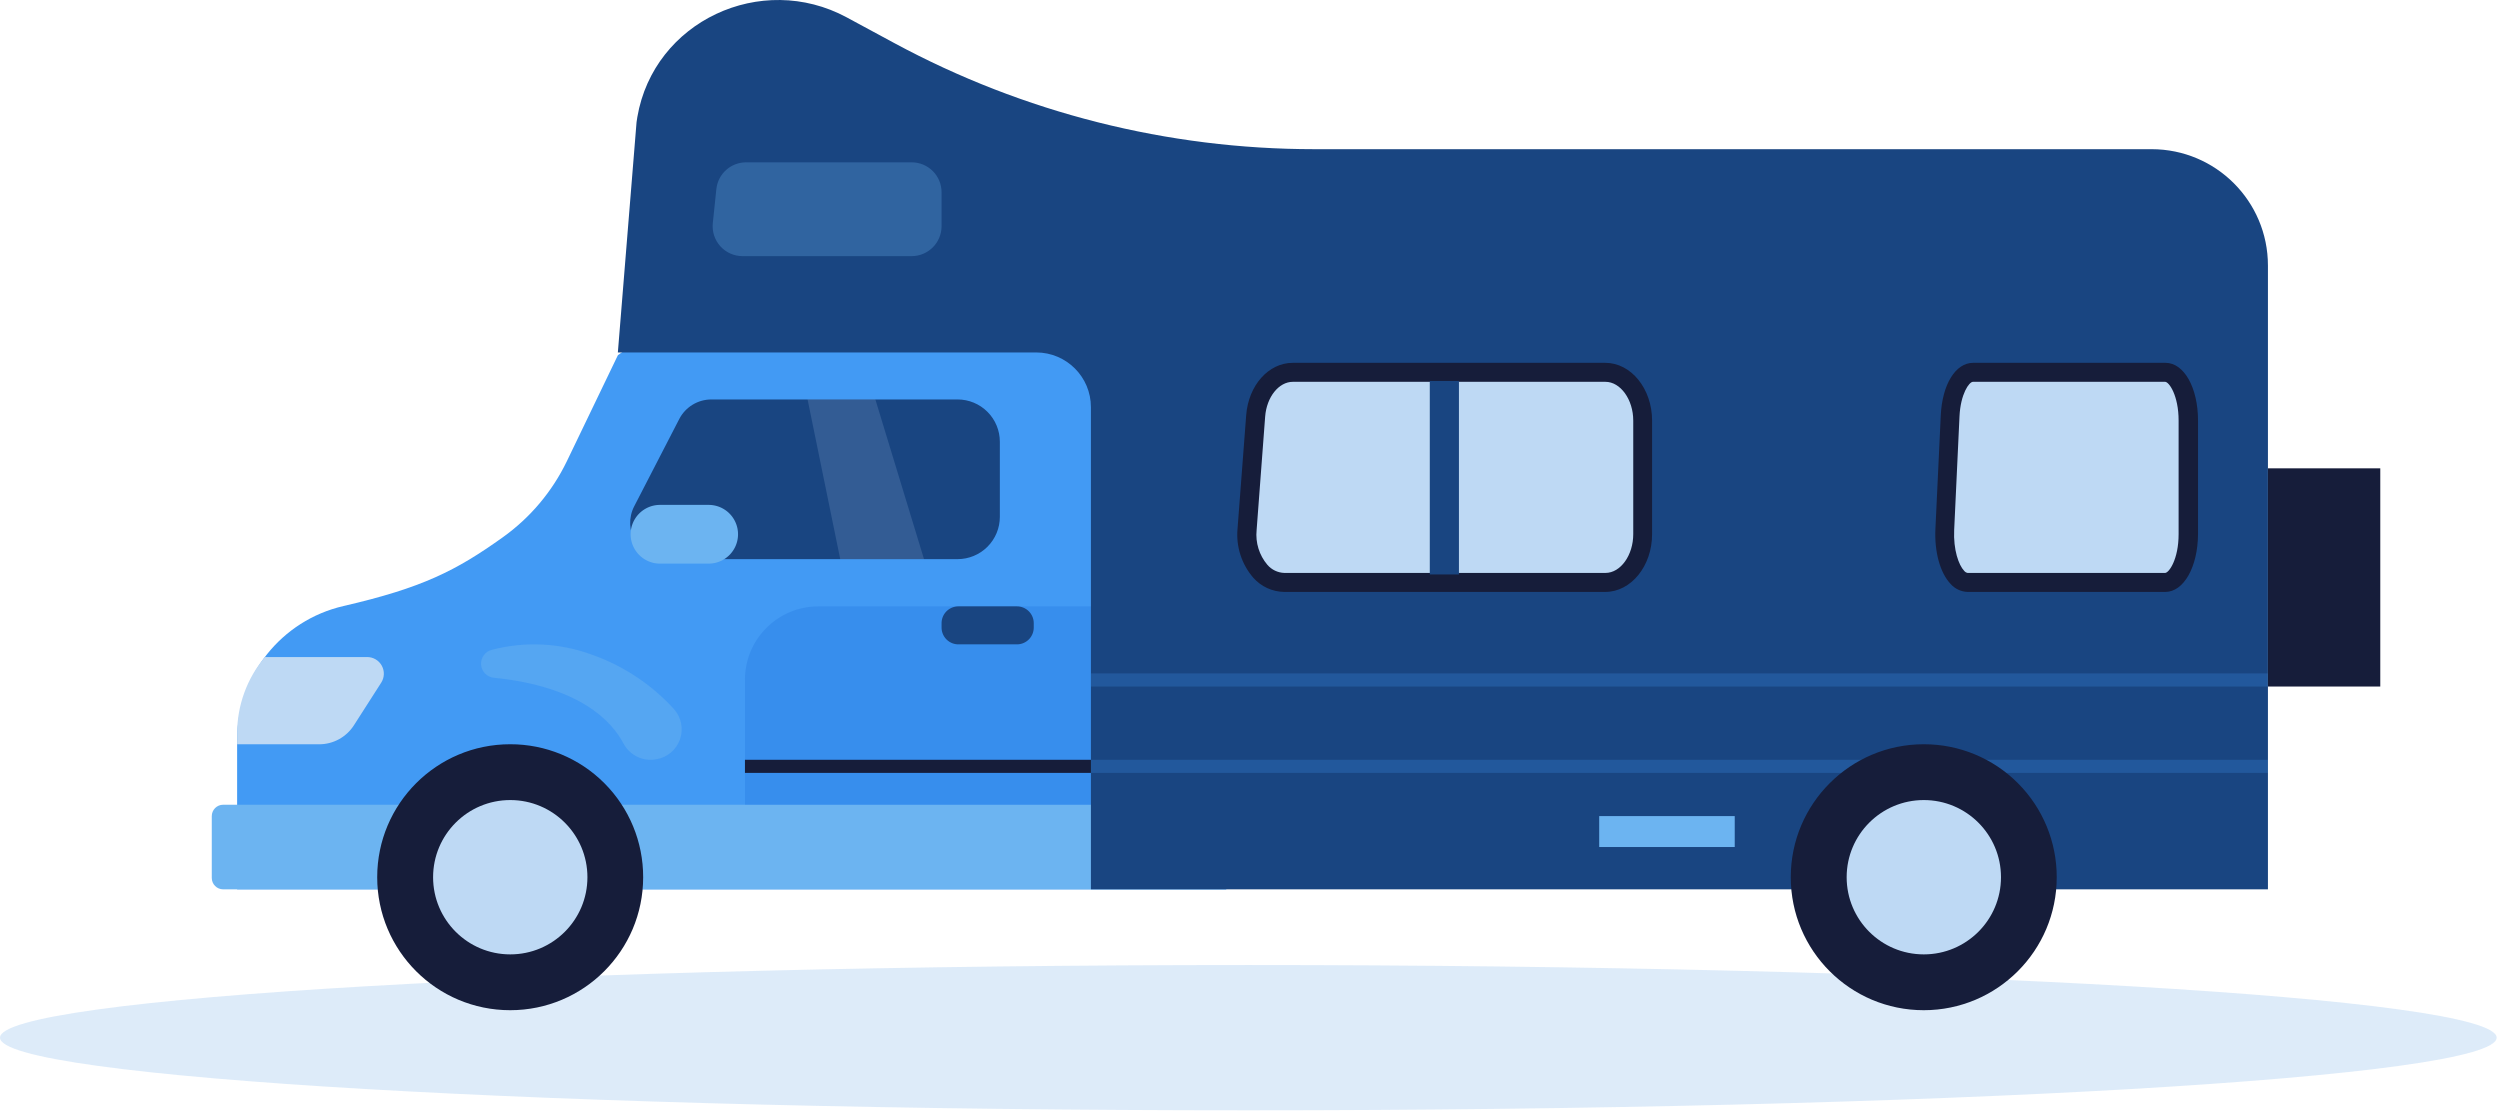
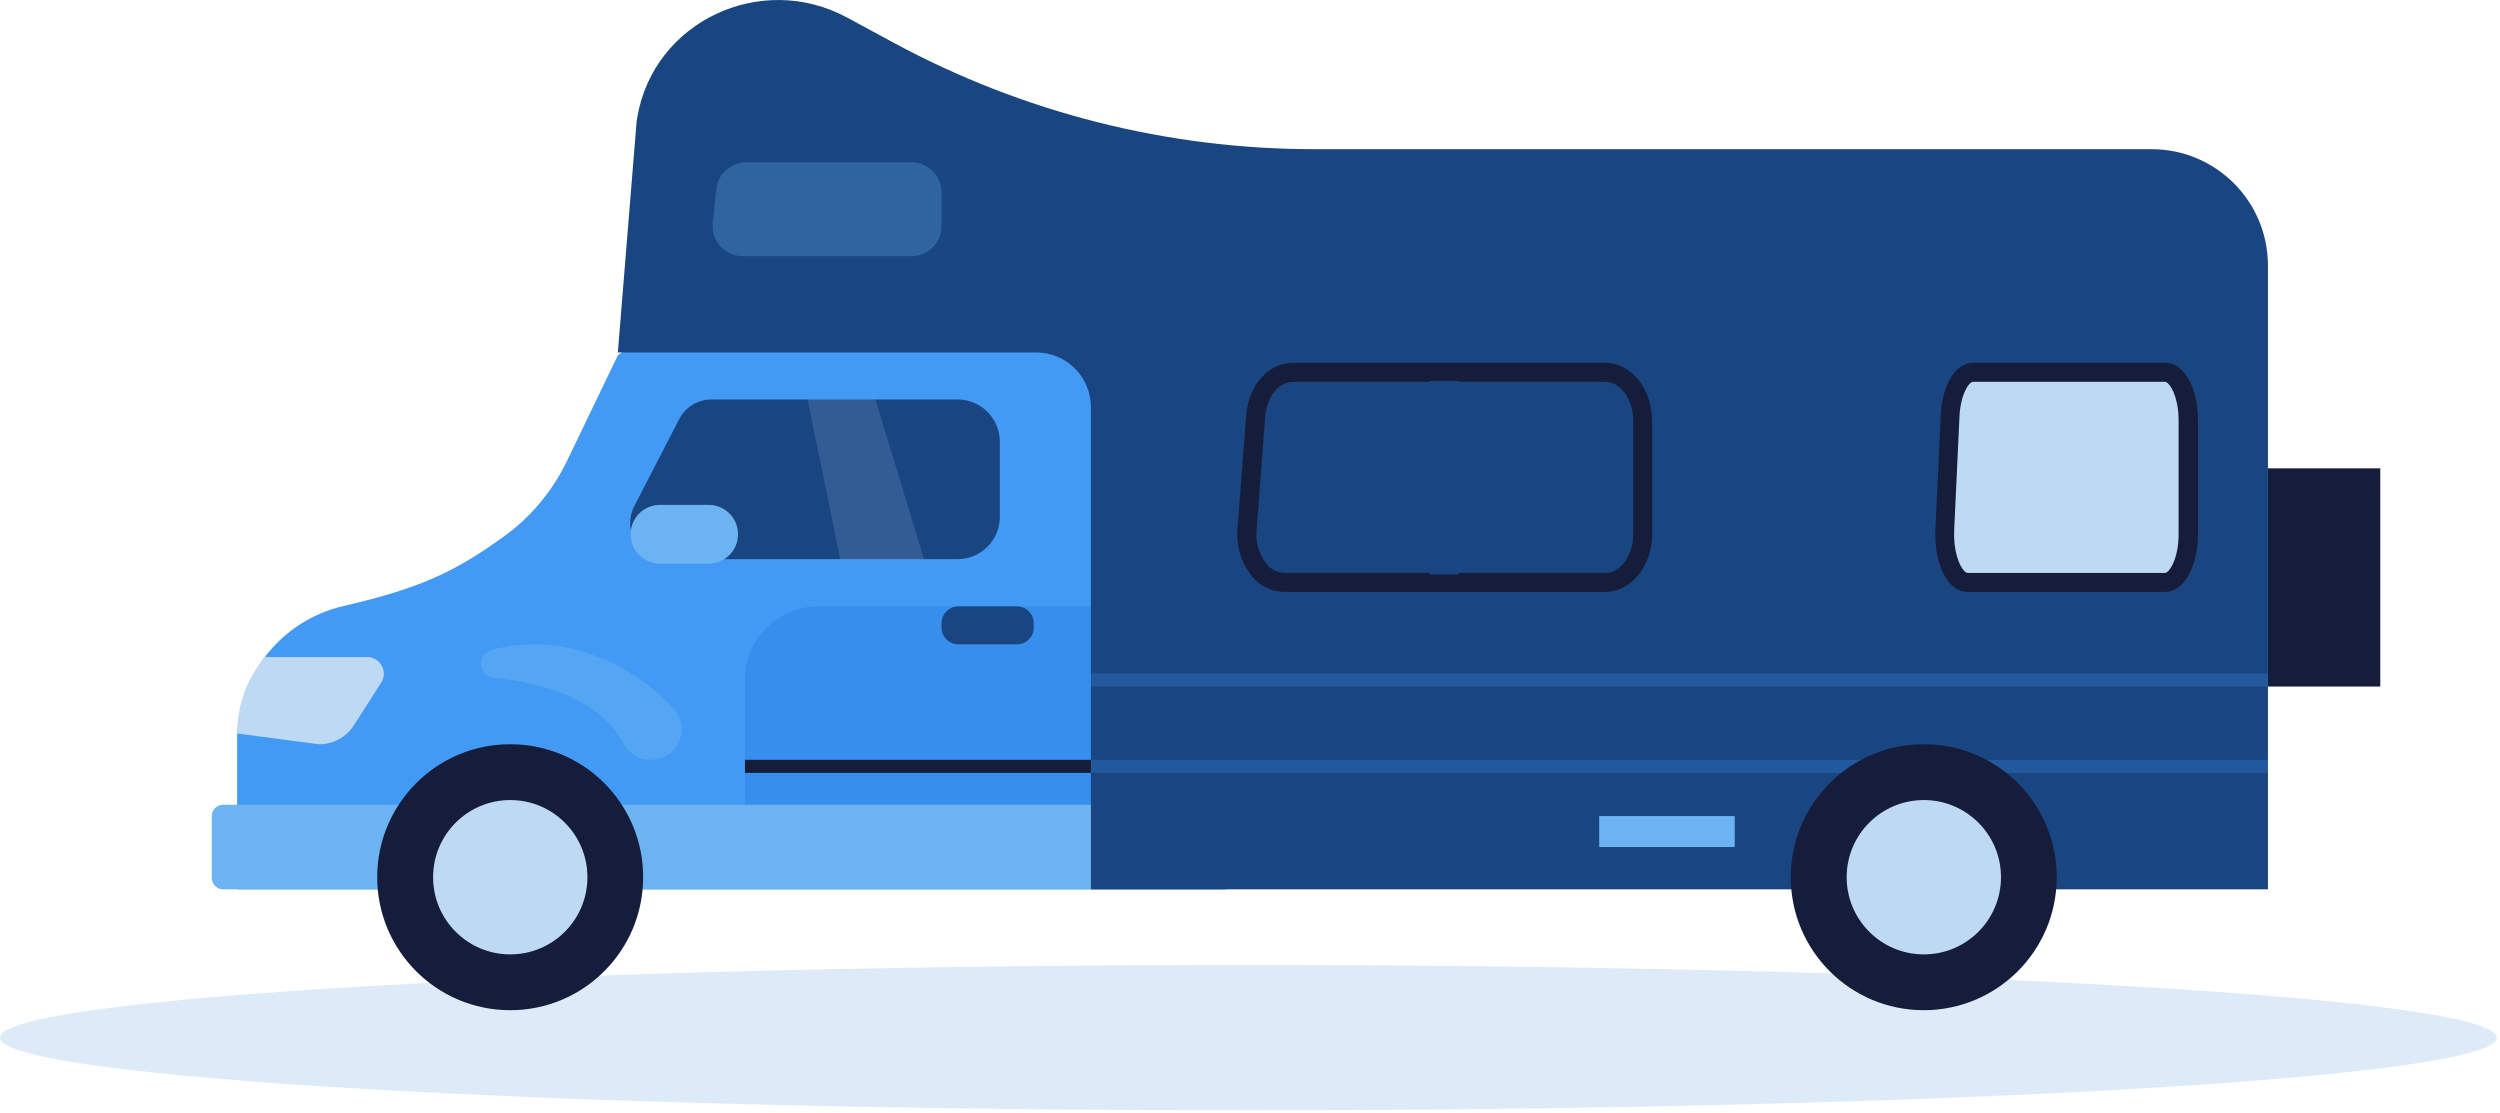
<svg xmlns="http://www.w3.org/2000/svg" width="658px" height="293px" viewBox="0 0 658 293" version="1.1">
  <desc>Created with Lunacy</desc>
  <g id="Group-21">
    <path d="M328.56 38.24C510.019 38.24 657.12 29.68 657.12 19.12C657.12 8.56 510.019 0 328.56 0C147.101 0 0 8.56 0 19.12C0 29.68 147.101 38.24 328.56 38.24Z" transform="translate(0 253.995)" id="Oval" fill="#BED9F4" fill-opacity="0.52" stroke="none" />
    <path d="M260.33 151.81L6.08353e-07 151.81L6.08353e-07 112.45C-0.003 95.626 11.607 81.026 28 77.24C48.7 72.46 57.59 67.97 69.94 59.14C77.142 53.991 82.933 47.114 86.78 39.14L100.22 11.22C109.857 3.956 121.592 0.018 133.66 0L261.97 0L260.33 151.81" transform="translate(62.41 82.265)" id="Path" fill="#429AF4" stroke="none" />
    <path d="M267 22.27L3 22.27C1.343 22.27 0 20.927 0 19.27L0 3C0 1.343 1.343 0 3 0L267 0" transform="translate(55.74 211.805)" id="Path" fill="#6CB4F1" stroke="none" />
    <path d="M70 35C70 54.33 54.33 70 35 70C15.67 70 0 54.33 0 35C0 15.67 15.67 7.03827e-05 35 7.03827e-05C44.288 -0.019 53.202 3.663 59.769 10.231C66.337 16.799 70.019 25.712 70 35L70 35Z" transform="translate(99.28 195.885)" id="Path" fill="#161D3A" stroke="none" />
    <path d="M20.31 40.62C31.527 40.62 40.62 31.527 40.62 20.31C40.62 9.093 31.527 0 20.31 0C9.093 0 0 9.093 0 20.31C0 31.527 9.093 40.62 20.31 40.62Z" transform="translate(113.99 210.575)" id="Oval" fill="#BED9F4" stroke="none" />
    <path d="M12.931 5.13L1.061 28.13C-0.464 31.084 -0.338 34.62 1.392 37.459C3.122 40.298 6.206 42.03 9.531 42.03L86.161 42.03C89.115 42.033 91.948 40.861 94.038 38.774C96.127 36.686 97.301 33.854 97.301 30.9L97.301 11.13C97.301 8.176 96.127 5.344 94.038 3.256C91.948 1.169 89.115 -0.003 86.161 2.69718e-05L21.401 2.69718e-05C17.84 -0.008 14.573 1.971 12.931 5.13Z" transform="translate(165.859 105.135)" id="Path" fill="#194581" stroke="none" />
    <path d="M19.31 0L126.67 0L126.67 52.2L0 52.2L0 19.31C0 8.645 8.645 5.68434e-14 19.31 5.68434e-14L19.31 0Z" transform="translate(196.07 159.595)" id="Path" fill="#277CE1" fill-opacity="0.39" stroke="none" />
    <path d="M3.379 8.787C1.568 8.612 0.146 7.159 0.011 5.344C-0.125 3.53 1.065 1.881 2.829 1.438C11.54 -0.847 20.741 -0.4 29.189 2.717C37.448 5.629 44.858 10.539 50.759 17.008C52.712 19.179 53.327 22.241 52.363 24.998C51.399 27.754 49.01 29.766 46.129 30.247L46.129 30.247C42.673 30.901 39.191 29.243 37.519 26.148C34.399 20.188 25.959 11.068 3.379 8.787Z" transform="translate(126.611 169.598)" id="Path" fill="#6CB4F1" fill-opacity="0.47" stroke="none" />
    <path d="M0 0L126.7 0L126.7 3.45L0 3.45L0 0Z" transform="translate(196.07 199.975)" id="Rectangle" fill="#161D3A" stroke="none" />
    <path d="M4.429 0L19.831 0Q19.94 0 20.048 0.005Q20.157 0.011 20.265 0.021Q20.373 0.032 20.481 0.048Q20.588 0.064 20.695 0.085Q20.802 0.106 20.907 0.133Q21.013 0.159 21.117 0.191Q21.221 0.222 21.323 0.259Q21.425 0.296 21.526 0.337Q21.626 0.379 21.725 0.425Q21.823 0.472 21.919 0.523Q22.015 0.574 22.108 0.63Q22.201 0.686 22.292 0.746Q22.382 0.807 22.469 0.872Q22.557 0.936 22.641 1.005Q22.725 1.074 22.805 1.147Q22.886 1.22 22.963 1.297Q23.04 1.374 23.113 1.455Q23.186 1.535 23.255 1.619Q23.324 1.703 23.388 1.791Q23.453 1.878 23.514 1.968Q23.574 2.059 23.63 2.152Q23.686 2.245 23.737 2.341Q23.788 2.437 23.835 2.535Q23.881 2.634 23.923 2.734Q23.965 2.835 24.001 2.937Q24.038 3.039 24.069 3.143Q24.101 3.247 24.127 3.353Q24.154 3.458 24.175 3.565Q24.196 3.672 24.212 3.779Q24.228 3.887 24.239 3.995Q24.249 4.103 24.255 4.212Q24.26 4.32 24.26 4.429L24.26 5.571Q24.26 5.68 24.255 5.788Q24.249 5.897 24.239 6.005Q24.228 6.113 24.212 6.221Q24.196 6.328 24.175 6.435Q24.154 6.542 24.127 6.647Q24.101 6.753 24.069 6.857Q24.038 6.961 24.001 7.063Q23.965 7.165 23.923 7.266Q23.881 7.366 23.835 7.465Q23.788 7.563 23.737 7.659Q23.686 7.755 23.63 7.848Q23.574 7.941 23.514 8.032Q23.453 8.122 23.388 8.209Q23.324 8.297 23.255 8.381Q23.186 8.465 23.113 8.545Q23.04 8.626 22.963 8.703Q22.886 8.78 22.805 8.853Q22.725 8.926 22.641 8.995Q22.557 9.064 22.469 9.128Q22.382 9.193 22.292 9.254Q22.201 9.314 22.108 9.37Q22.015 9.426 21.919 9.477Q21.823 9.528 21.725 9.575Q21.626 9.621 21.526 9.663Q21.425 9.704 21.323 9.741Q21.221 9.778 21.117 9.809Q21.013 9.841 20.907 9.867Q20.802 9.894 20.695 9.915Q20.588 9.936 20.481 9.952Q20.373 9.968 20.265 9.979Q20.157 9.989 20.048 9.995Q19.94 10 19.831 10L4.429 10Q4.32 10 4.212 9.995Q4.103 9.989 3.995 9.979Q3.887 9.968 3.779 9.952Q3.672 9.936 3.565 9.915Q3.458 9.894 3.353 9.867Q3.247 9.841 3.143 9.809Q3.039 9.778 2.937 9.741Q2.835 9.704 2.734 9.663Q2.634 9.621 2.535 9.575Q2.437 9.528 2.341 9.477Q2.245 9.426 2.152 9.37Q2.059 9.314 1.968 9.254Q1.878 9.193 1.791 9.128Q1.703 9.064 1.619 8.995Q1.535 8.926 1.455 8.853Q1.374 8.78 1.297 8.703Q1.22 8.626 1.147 8.545Q1.074 8.465 1.005 8.381Q0.936 8.297 0.872 8.209Q0.807 8.122 0.746 8.032Q0.686 7.941 0.63 7.848Q0.574 7.755 0.523 7.659Q0.472 7.563 0.425 7.465Q0.379 7.366 0.337 7.266Q0.296 7.165 0.259 7.063Q0.222 6.961 0.191 6.857Q0.159 6.753 0.133 6.647Q0.106 6.542 0.085 6.435Q0.064 6.328 0.048 6.221Q0.032 6.113 0.021 6.005Q0.011 5.897 0.005 5.788Q0 5.68 0 5.571L0 4.429Q0 4.32 0.005 4.212Q0.011 4.103 0.021 3.995Q0.032 3.887 0.048 3.779Q0.064 3.672 0.085 3.565Q0.106 3.458 0.133 3.353Q0.159 3.247 0.191 3.143Q0.222 3.039 0.259 2.937Q0.296 2.835 0.337 2.734Q0.379 2.634 0.425 2.535Q0.472 2.437 0.523 2.341Q0.574 2.245 0.63 2.152Q0.686 2.059 0.746 1.968Q0.807 1.878 0.872 1.791Q0.936 1.703 1.005 1.619Q1.074 1.535 1.147 1.455Q1.22 1.374 1.297 1.297Q1.374 1.22 1.455 1.147Q1.535 1.074 1.619 1.005Q1.703 0.936 1.791 0.872Q1.878 0.807 1.968 0.746Q2.059 0.686 2.152 0.63Q2.245 0.574 2.341 0.523Q2.437 0.472 2.535 0.425Q2.634 0.379 2.734 0.337Q2.835 0.296 2.937 0.259Q3.039 0.222 3.143 0.191Q3.247 0.159 3.353 0.133Q3.458 0.106 3.565 0.085Q3.672 0.064 3.779 0.048Q3.887 0.032 3.995 0.021Q4.103 0.011 4.212 0.005Q4.32 0 4.429 0L4.429 0Z" transform="translate(247.82 159.595)" id="Rectangle" fill="#194581" stroke="none" />
    <path d="M0 0L8.6 42.05L30.65 42.05L17.84 0L0 0L0 0Z" transform="translate(212.55 105.115)" id="Path" fill="#BED9F4" fill-opacity="0.16" stroke="none" />
    <path d="M7.729 0L20.541 0Q20.731 0 20.92 0.009Q21.11 0.019 21.299 0.037Q21.487 0.056 21.675 0.084Q21.863 0.111 22.049 0.149Q22.235 0.186 22.419 0.232Q22.603 0.278 22.785 0.333Q22.966 0.388 23.145 0.452Q23.323 0.516 23.499 0.588Q23.674 0.661 23.846 0.742Q24.017 0.823 24.184 0.913Q24.352 1.002 24.515 1.1Q24.677 1.197 24.835 1.303Q24.993 1.408 25.145 1.521Q25.298 1.634 25.444 1.754Q25.591 1.875 25.732 2.002Q25.872 2.13 26.006 2.264Q26.14 2.398 26.268 2.539Q26.395 2.679 26.516 2.826Q26.636 2.972 26.749 3.125Q26.862 3.277 26.967 3.435Q27.073 3.593 27.17 3.756Q27.268 3.918 27.357 4.086Q27.447 4.253 27.528 4.424Q27.609 4.596 27.682 4.771Q27.754 4.947 27.818 5.125Q27.882 5.304 27.937 5.485Q27.992 5.667 28.038 5.851Q28.084 6.035 28.122 6.221Q28.159 6.407 28.186 6.595Q28.214 6.783 28.233 6.971Q28.251 7.16 28.261 7.35Q28.27 7.539 28.27 7.729L28.27 7.731Q28.27 7.921 28.261 8.11Q28.251 8.3 28.233 8.489Q28.214 8.677 28.186 8.865Q28.159 9.053 28.122 9.239Q28.084 9.425 28.038 9.609Q27.992 9.793 27.937 9.975Q27.882 10.156 27.818 10.335Q27.754 10.514 27.682 10.689Q27.609 10.864 27.528 11.036Q27.447 11.207 27.357 11.374Q27.268 11.542 27.17 11.704Q27.073 11.867 26.967 12.025Q26.862 12.183 26.749 12.335Q26.636 12.488 26.516 12.634Q26.395 12.781 26.268 12.921Q26.14 13.062 26.006 13.196Q25.872 13.33 25.732 13.458Q25.591 13.585 25.444 13.706Q25.298 13.826 25.145 13.939Q24.993 14.052 24.835 14.157Q24.677 14.263 24.515 14.36Q24.352 14.458 24.184 14.547Q24.017 14.637 23.846 14.718Q23.674 14.799 23.499 14.872Q23.323 14.944 23.145 15.008Q22.966 15.072 22.785 15.127Q22.603 15.182 22.419 15.228Q22.235 15.274 22.049 15.312Q21.863 15.348 21.675 15.376Q21.487 15.404 21.299 15.423Q21.11 15.441 20.92 15.451Q20.731 15.46 20.541 15.46L7.729 15.46Q7.539 15.46 7.35 15.451Q7.16 15.441 6.971 15.423Q6.783 15.404 6.595 15.376Q6.407 15.348 6.221 15.312Q6.035 15.274 5.851 15.228Q5.667 15.182 5.485 15.127Q5.304 15.072 5.125 15.008Q4.947 14.944 4.771 14.872Q4.596 14.799 4.424 14.718Q4.253 14.637 4.086 14.547Q3.918 14.458 3.756 14.36Q3.593 14.263 3.435 14.157Q3.277 14.052 3.125 13.939Q2.972 13.826 2.826 13.706Q2.679 13.585 2.539 13.458Q2.398 13.33 2.264 13.196Q2.13 13.062 2.002 12.921Q1.875 12.781 1.754 12.634Q1.634 12.488 1.521 12.335Q1.408 12.183 1.303 12.025Q1.197 11.867 1.1 11.704Q1.002 11.542 0.913 11.374Q0.823 11.207 0.742 11.036Q0.661 10.864 0.588 10.689Q0.516 10.514 0.452 10.335Q0.388 10.156 0.333 9.975Q0.278 9.793 0.232 9.609Q0.186 9.425 0.149 9.239Q0.111 9.053 0.084 8.865Q0.056 8.677 0.037 8.489Q0.019 8.3 0.009 8.11Q0 7.921 0 7.731L0 7.729Q0 7.539 0.009 7.35Q0.019 7.16 0.037 6.971Q0.056 6.783 0.084 6.595Q0.111 6.407 0.149 6.221Q0.186 6.035 0.232 5.851Q0.278 5.667 0.333 5.485Q0.388 5.304 0.452 5.125Q0.516 4.947 0.588 4.771Q0.661 4.596 0.742 4.424Q0.823 4.253 0.913 4.086Q1.002 3.918 1.1 3.756Q1.197 3.593 1.303 3.435Q1.408 3.277 1.521 3.125Q1.634 2.972 1.754 2.826Q1.875 2.679 2.002 2.539Q2.13 2.398 2.264 2.264Q2.398 2.13 2.539 2.002Q2.679 1.875 2.826 1.754Q2.972 1.634 3.125 1.521Q3.277 1.408 3.435 1.303Q3.593 1.197 3.756 1.1Q3.918 1.002 4.086 0.913Q4.253 0.823 4.424 0.742Q4.596 0.661 4.771 0.588Q4.947 0.516 5.125 0.452Q5.304 0.388 5.485 0.333Q5.667 0.278 5.851 0.232Q6.035 0.186 6.221 0.149Q6.407 0.111 6.595 0.084Q6.783 0.056 6.971 0.037Q7.16 0.019 7.35 0.009Q7.539 0 7.729 0L7.729 0Z" transform="translate(165.98 132.885)" id="Rectangle" fill="#6CB4F1" stroke="none" />
-     <path d="M7.33 4.98857e-06L34.23 4.98857e-06C35.834 -0.002 37.311 0.872 38.08 2.279C38.849 3.686 38.788 5.401 37.92 6.75L30.74 17.96C28.746 21.078 25.3 22.963 21.6 22.96L2.88034e-06 22.96L2.88034e-06 20.12C-0.003 12.764 2.581 5.642 7.3 4.98857e-06L7.33 4.98857e-06Z" transform="translate(62.41 172.935)" id="Path" fill="#BED9F4" stroke="none" />
+     <path d="M7.33 4.98857e-06L34.23 4.98857e-06C35.834 -0.002 37.311 0.872 38.08 2.279C38.849 3.686 38.788 5.401 37.92 6.75L30.74 17.96C28.746 21.078 25.3 22.963 21.6 22.96L2.88034e-06 20.12C-0.003 12.764 2.581 5.642 7.3 4.98857e-06L7.33 4.98857e-06Z" transform="translate(62.41 172.935)" id="Path" fill="#BED9F4" stroke="none" />
    <path d="M183.28 39.265C144.713 39.264 106.752 29.677 72.81 11.365L60.24 4.575C37.74 -7.565 9.47 5.575 5.13 30.785C5.05 31.245 4.98 31.695 4.92 32.155L0 92.765L110.12 92.765C118.069 92.771 124.51 99.216 124.51 107.165L124.51 234.075L434.3 234.075L434.3 69.875C434.294 52.968 420.587 39.265 403.68 39.265L183.28 39.265Z" transform="translate(162.62 0)" id="Path" fill="#194581" stroke="none" />
    <path d="M0 0L309.78 0L309.78 3.45L0 3.45L0 0Z" transform="translate(287.14 199.975)" id="Rectangle" fill="#429AF4" fill-opacity="0.23" stroke="none" />
    <path d="M0 0L309.78 0L309.78 3.45L0 3.45L0 0Z" transform="translate(287.14 177.245)" id="Rectangle" fill="#429AF4" fill-opacity="0.23" stroke="none" />
-     <path d="M2.338 11.45L0.048 41.35C-0.522 48.82 4.048 55.3 9.828 55.3L94.348 55.3C99.768 55.3 104.168 49.62 104.168 42.6L104.168 12.7C104.168 5.7 99.768 0 94.348 0L12.108 0C7.058 0 2.828 4.96 2.338 11.45Z" transform="translate(328.162 97.995)" id="Path" fill="#BED9F4" stroke="none" />
    <path d="M12.342 60.3L96.862 60.3C103.653 60.3 109.183 53.48 109.183 45.1L109.183 15.2C109.183 6.82 103.653 0 96.862 0L14.623 0C8.233 0 2.953 5.92 2.353 13.76L0.073 43.66C-0.357 48.344 1.137 53.001 4.213 56.56C6.277 58.893 9.227 60.251 12.342 60.3ZM5.093 44.04L7.343 14.14C7.733 9 10.932 5 14.623 5L96.903 5C100.873 5 104.223 9.67 104.223 15.2L104.223 45.1C104.223 50.63 100.903 55.3 96.903 55.3L12.383 55.3C10.662 55.244 9.043 54.467 7.923 53.16C5.781 50.63 4.76 47.338 5.093 44.04Z" transform="translate(325.647 95.495)" id="Shape" fill="#161D3A" fill-rule="evenodd" stroke="none" />
    <path d="M1.44 11.45L0.03 41.35C-0.32 48.82 2.47 55.3 6.03 55.3L58.03 55.3C61.37 55.3 64.08 49.62 64.08 42.6L64.08 12.7C64.08 5.7 61.37 0 58.03 0L7.46 0C4.35 0 1.74 4.96 1.44 11.45Z" transform="translate(511.81 97.995)" id="Path" fill="#BED9F4" stroke="none" />
    <path d="M8.545 60.3L60.545 60.3C65.375 60.3 69.095 53.77 69.155 45.1L69.155 15.2C69.155 6.54 65.475 0 60.605 0L9.965 0C5.335 0 1.825 5.69 1.445 13.84L0.035 43.74C-0.255 49.77 1.285 55.31 4.035 58.2C5.182 59.495 6.815 60.255 8.545 60.3ZM6.375 14.07C6.655 8.2 8.905 5 9.905 5L60.495 5C61.525 5 64.045 8.58 64.045 15.2L64.045 45.1C64.045 51.73 61.495 55.3 60.495 55.3L8.495 55.3C8.142 55.229 7.826 55.033 7.605 54.75C6.165 53.24 4.725 49.22 4.975 43.97L6.375 14.07Z" transform="translate(509.365 95.495)" id="Shape" fill="#161D3A" fill-rule="evenodd" stroke="none" />
    <path d="M0 0L7.67 0L7.67 50.93L0 50.93L0 0Z" transform="translate(376.32 100.265)" id="Rectangle" fill="#194581" stroke="none" />
    <path d="M70 35C70 54.33 54.33 70 35 70C15.67 70 0 54.33 0 35C0 15.67 15.67 7.03827e-05 35 7.03827e-05C44.288 -0.019 53.202 3.663 59.769 10.231C66.337 16.799 70.019 25.712 70 35L70 35Z" transform="translate(471.33 195.885)" id="Path" fill="#161D3A" stroke="none" />
    <path d="M20.31 40.62C31.527 40.62 40.62 31.527 40.62 20.31C40.62 9.093 31.527 0 20.31 0C9.093 0 0 9.093 0 20.31C0 31.527 9.093 40.62 20.31 40.62Z" transform="translate(486.04 210.575)" id="Oval" fill="#BED9F4" stroke="none" />
    <path d="M0 0L35.67 0L35.67 8.14L0 8.14L0 0Z" transform="translate(420.91 214.795)" id="Rectangle" fill="#6CB4F1" stroke="none" />
    <path d="M52.383 24.69L7.873 24.69C5.642 24.691 3.516 23.745 2.023 22.088C0.53 20.431 -0.19 18.218 0.043 16L0.983 7C1.426 3.012 4.8 -0.004 8.813 4.3795e-06L52.383 4.3795e-06C56.729 4.3795e-06 60.253 3.524 60.253 7.87L60.253 16.87C60.22 21.195 56.708 24.685 52.383 24.69L52.383 24.69Z" transform="translate(187.567 42.725)" id="Path" fill="#6CB4F1" fill-opacity="0.28" stroke="none" />
    <path d="M0 0L29.57 0L29.57 57.43L0 57.43L0 0Z" transform="translate(596.92 123.265)" id="Rectangle" fill="#161D3A" stroke="none" />
  </g>
</svg>